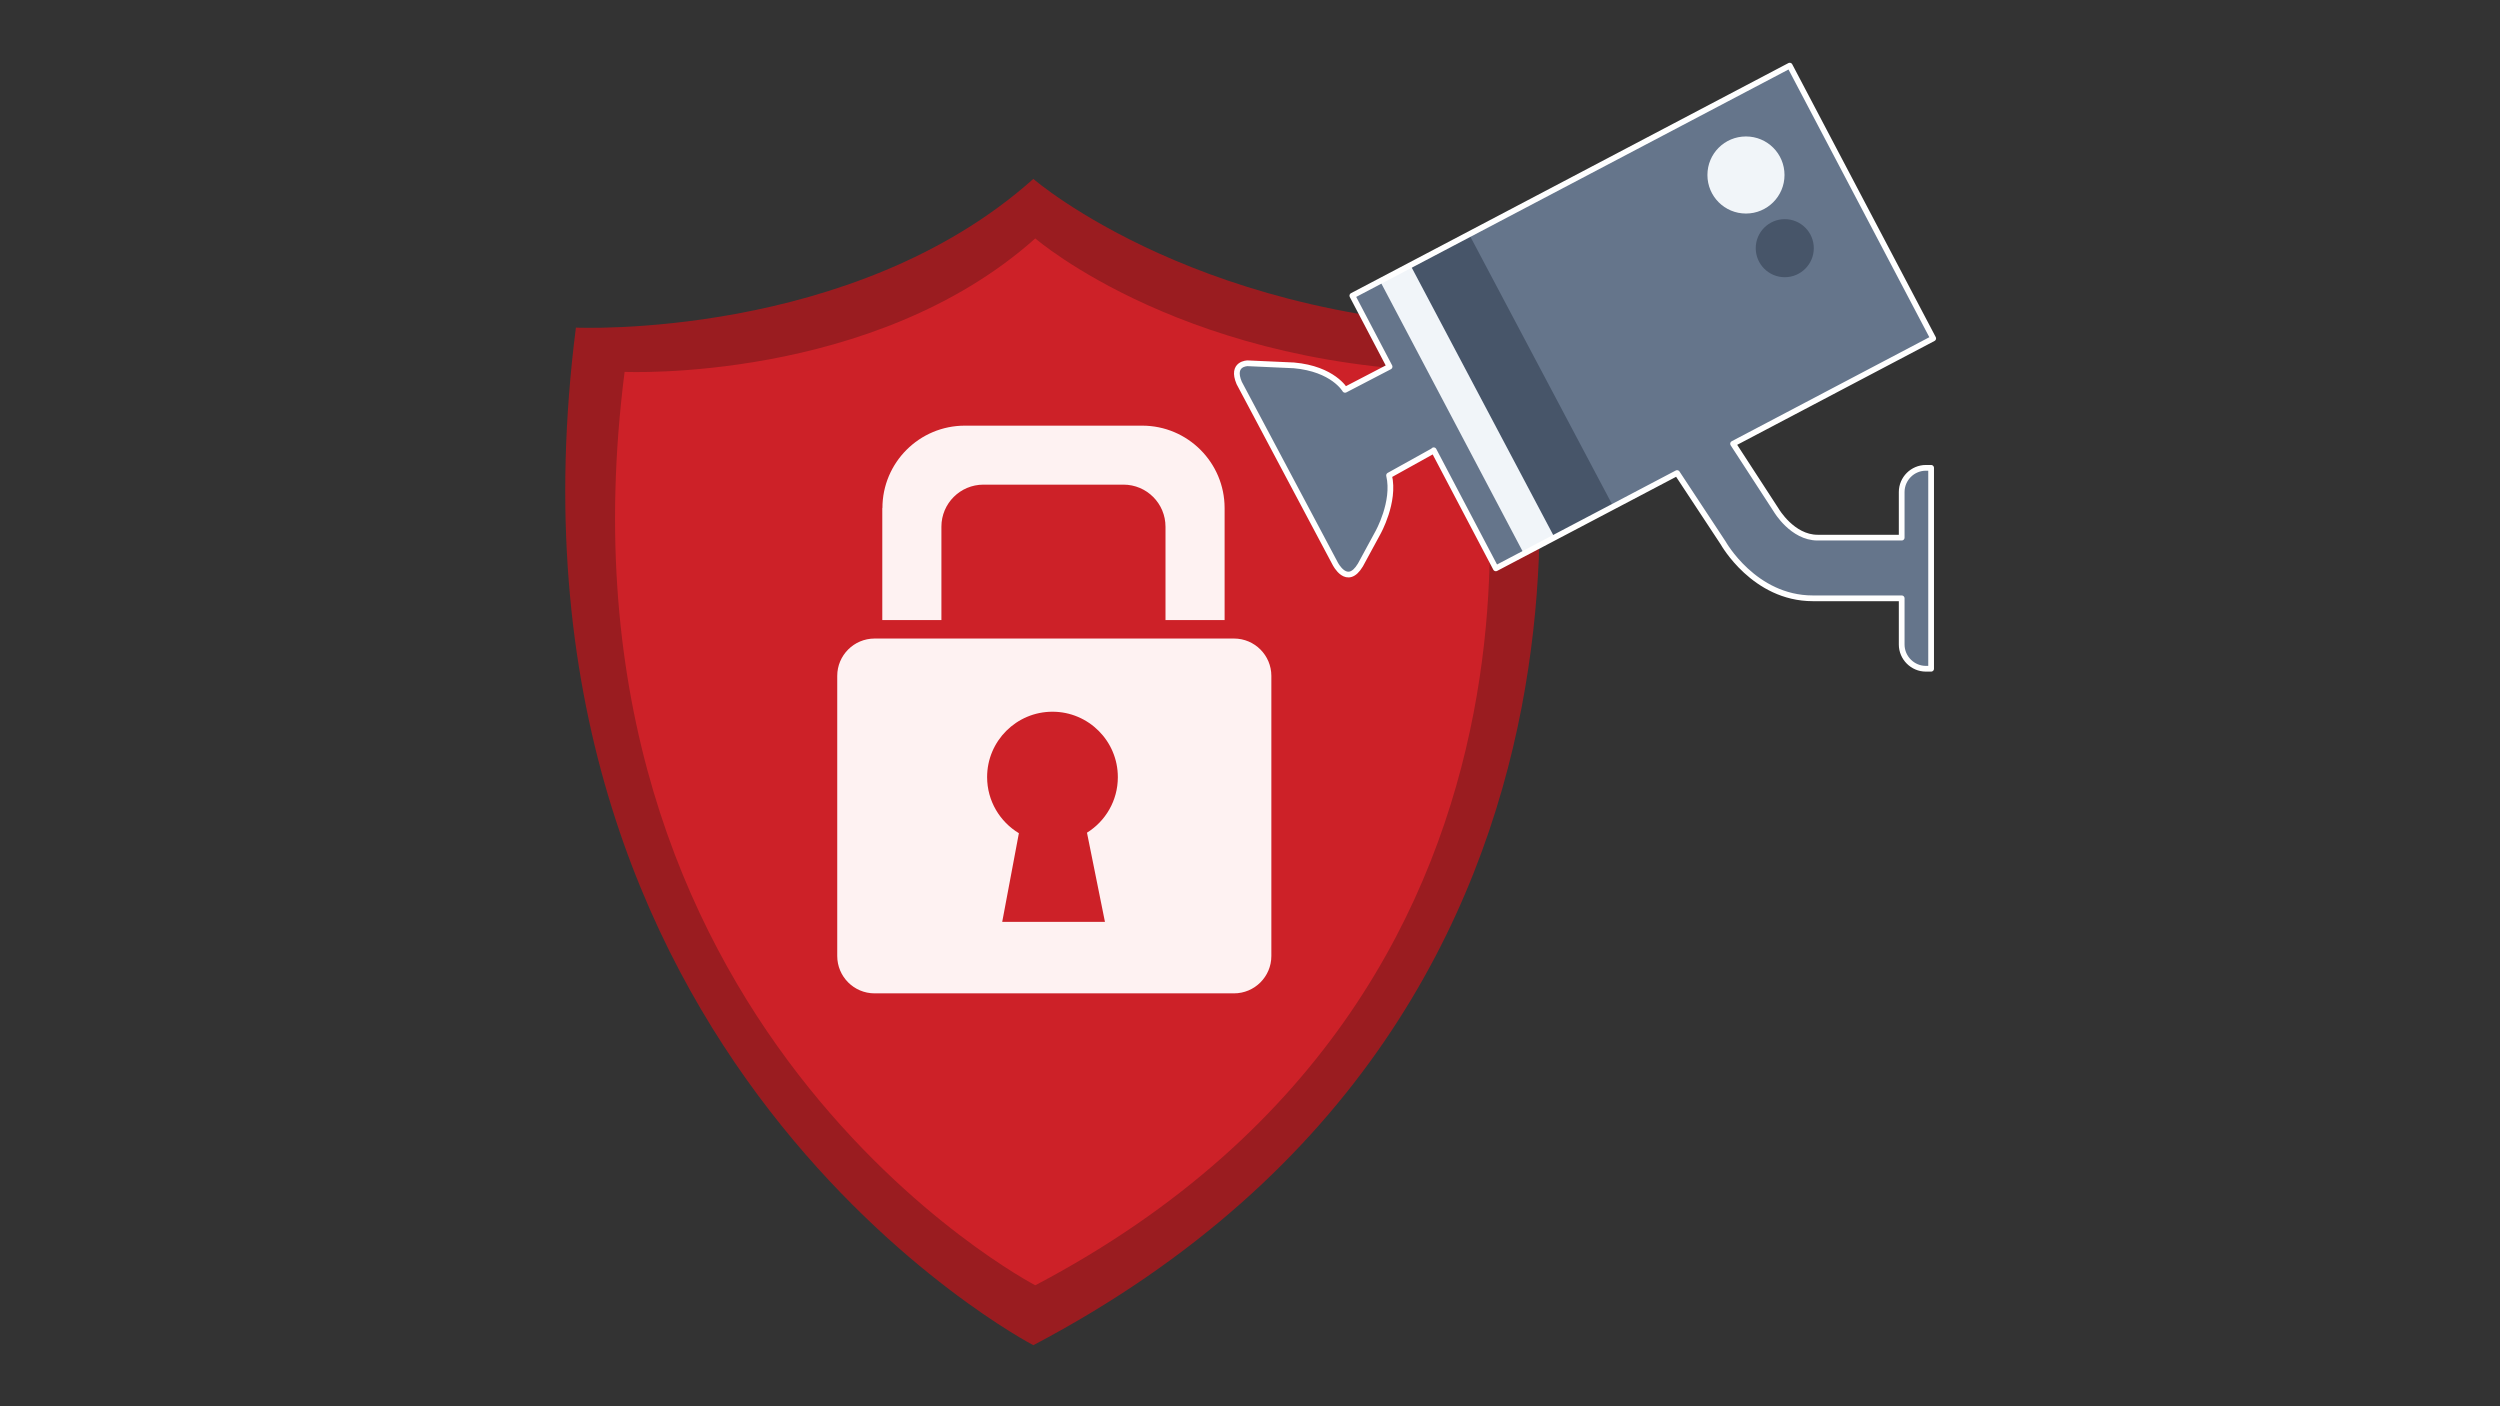
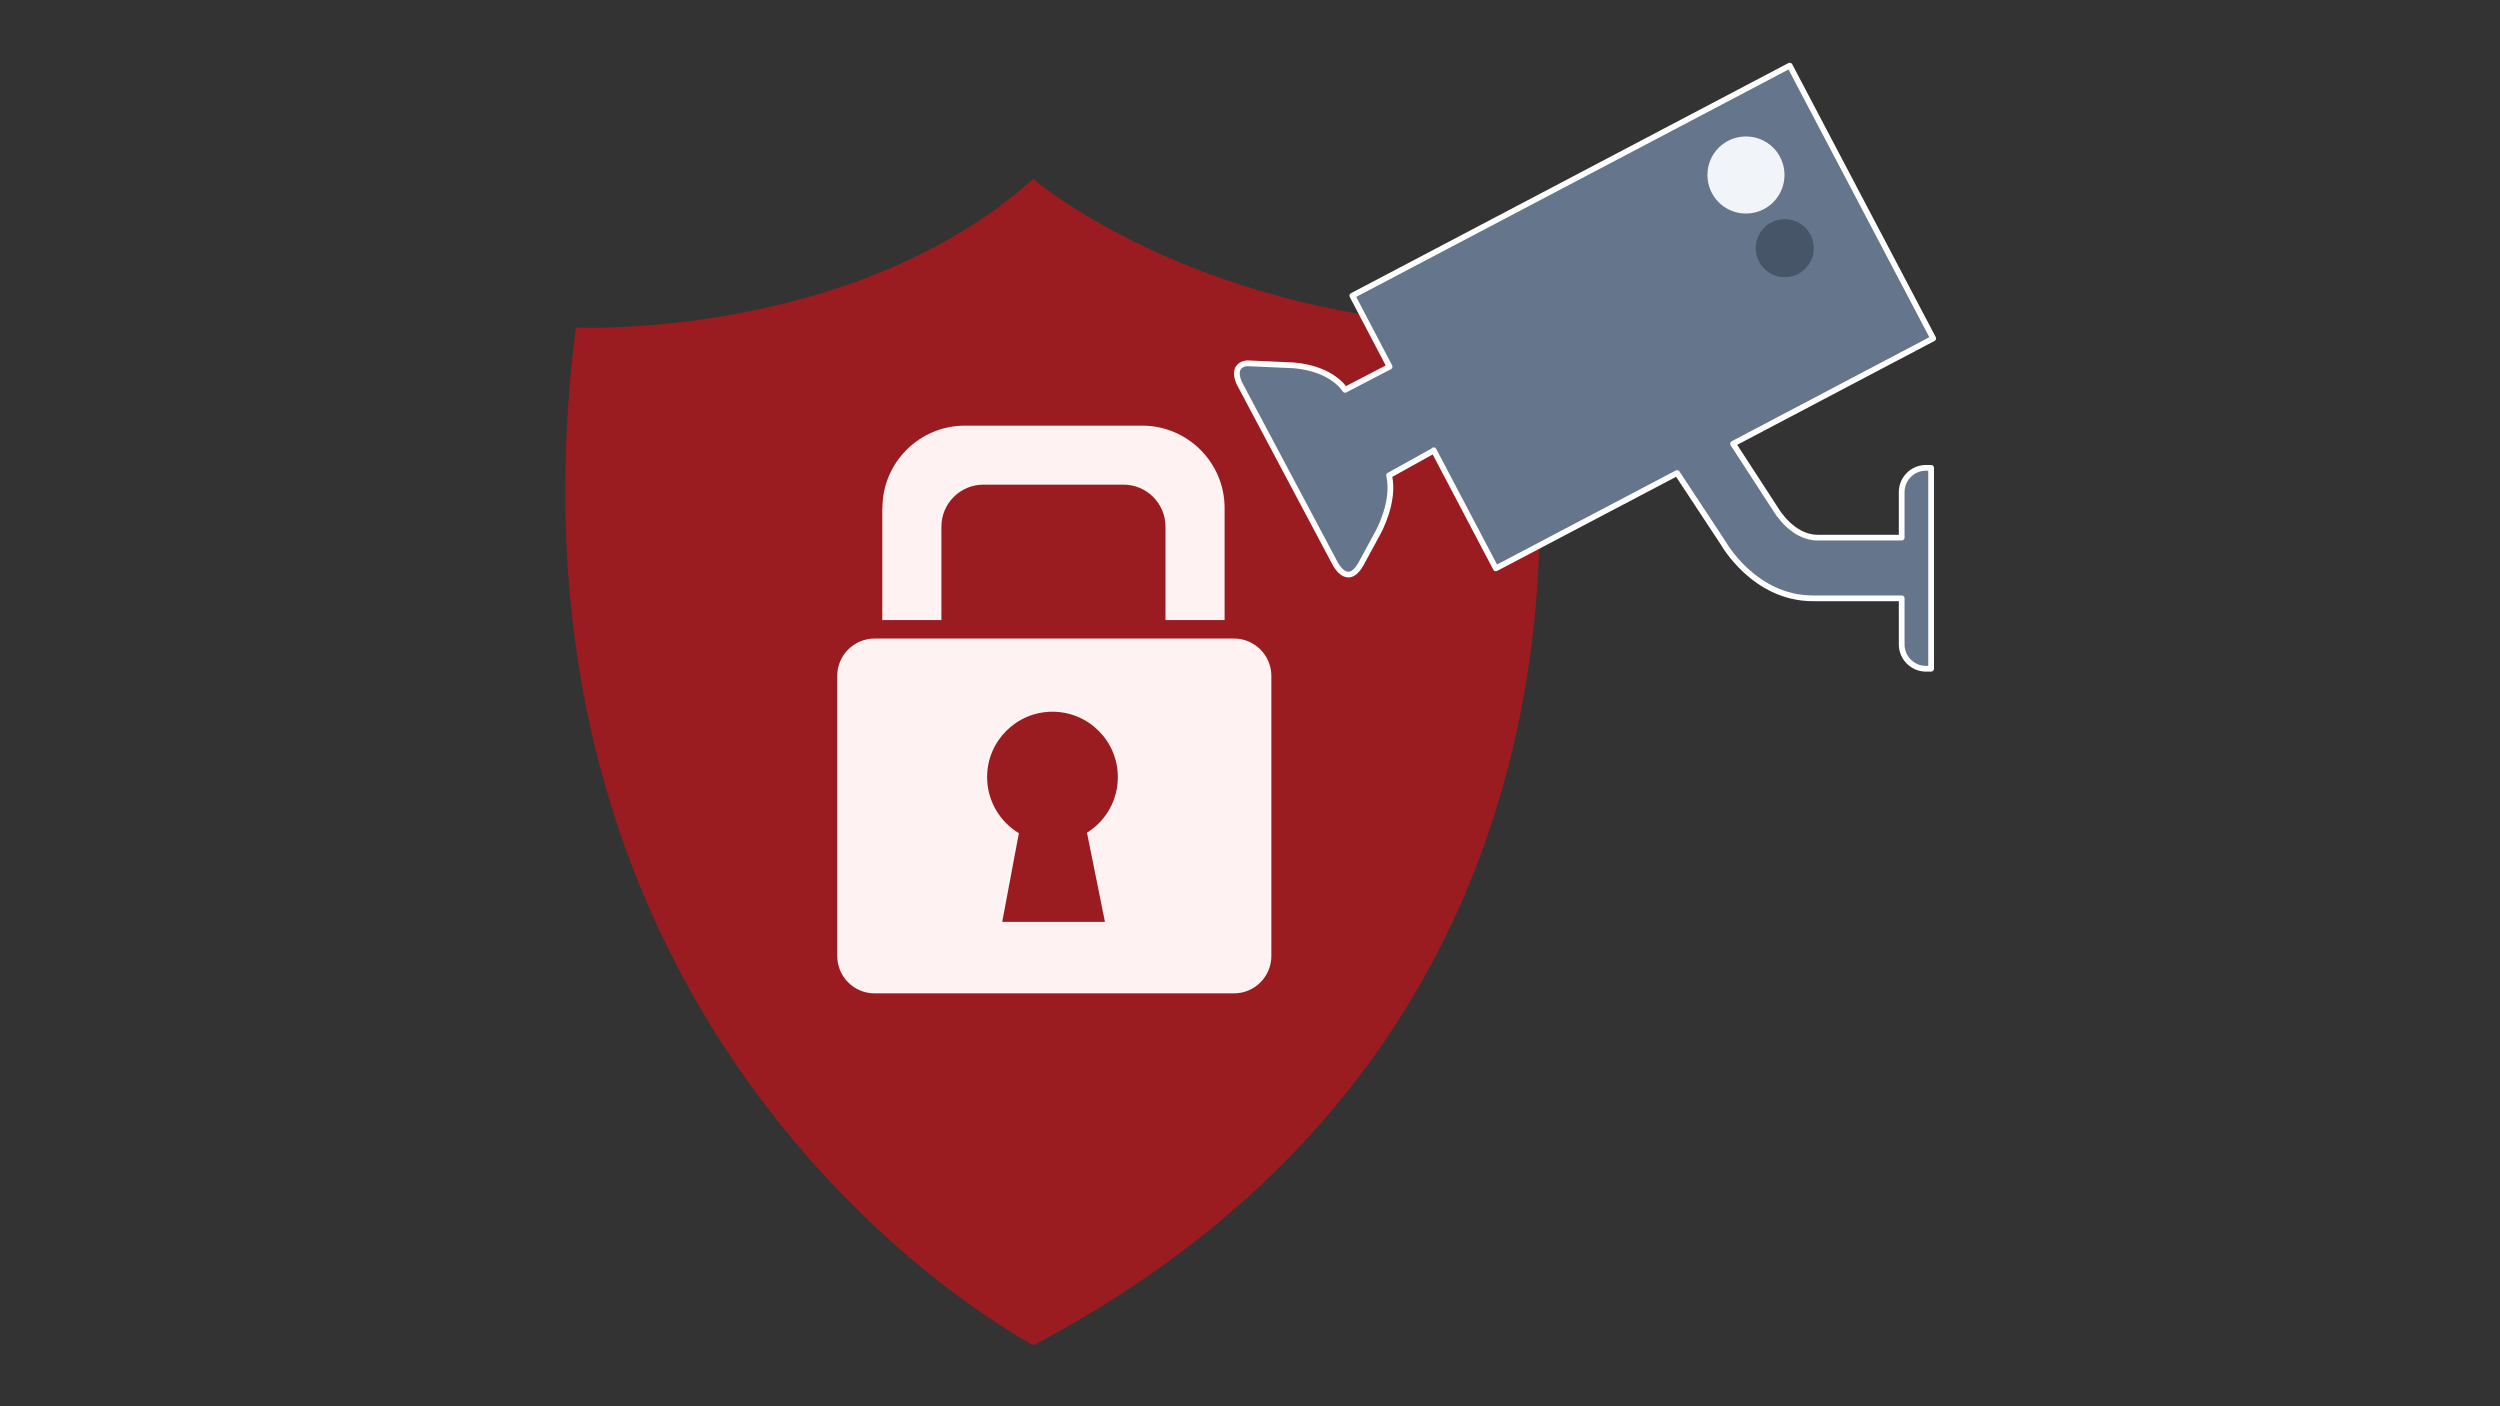
<svg xmlns="http://www.w3.org/2000/svg" id="Layer_1" viewBox="0 0 192 108">
  <rect x="0" y="0" width="192" height="108" fill="#333333" stroke="none" />
  <defs>
    <style>.cls-1,.cls-2{fill:none;}.cls-3{clip-path:url(#clippath);}.cls-4{fill:#fef2f2;}.cls-5{fill:#f1f5f9;}.cls-6{fill:#65758b;}.cls-7{fill:#9a1c20;}.cls-8{fill:#cd2128;}.cls-9{fill:#475569;}.cls-10{clip-path:url(#clippath-1);}.cls-2{stroke:#fff;stroke-linecap:round;stroke-linejoin:round;stroke-width:.44px;}</style>
    <clipPath id="clippath">
      <rect class="cls-1" x="43.41" y="4.8" width="105.29" height="98.51" />
    </clipPath>
    <clipPath id="clippath-1">
      <rect class="cls-1" x="43.41" y="4.8" width="105.29" height="98.51" />
    </clipPath>
  </defs>
  <g class="cls-3">
    <path class="cls-7" d="m79.36,13.74s13.14,11.42,37.52,11.42c0,0,12.43,51.86-37.52,78.15,0,0-42.3-21.99-35.13-78.15,0,0,21.27.96,35.13-11.42" />
-     <path class="cls-8" d="m79.51,18.31s11.8,10.25,33.68,10.25c0,0,11.16,46.56-33.68,70.15,0,0-37.97-19.74-31.54-70.15,0,0,19.09.86,31.54-10.25" />
    <path class="cls-4" d="m85.85,59.69c0,1.8-.95,3.38-2.37,4.26l1.38,6.85h-7.89l1.28-6.81c-1.46-.88-2.44-2.48-2.44-4.31,0-2.77,2.25-5.02,5.02-5.02s5.02,2.25,5.02,5.02m11.79,13.74v-21.51c0-1.58-1.28-2.87-2.87-2.87h-27.6c-1.58,0-2.87,1.28-2.87,2.87v21.51c0,1.58,1.28,2.87,2.87,2.87h27.6c1.58,0,2.87-1.28,2.87-2.87" />
-     <path class="cls-4" d="m67.77,39.02c0-3.5,2.84-6.33,6.33-6.33h13.62c3.5,0,6.33,2.84,6.33,6.33v8.6h-4.54v-7.17c0-1.78-1.44-3.23-3.23-3.23h-10.75c-1.78,0-3.23,1.44-3.23,3.23v7.17h-4.54v-8.6Z" />
+     <path class="cls-4" d="m67.77,39.02c0-3.5,2.84-6.33,6.33-6.33h13.62c3.5,0,6.33,2.84,6.33,6.33v8.6h-4.54v-7.17c0-1.78-1.44-3.23-3.23-3.23h-10.75c-1.78,0-3.23,1.44-3.23,3.23v7.17h-4.54v-8.6" />
    <path class="cls-6" d="m110.11,34.58l4.77,9.07,13.92-7.32,3.54,5.37s2.37,4.25,6.88,4.25h6.83v3.55c0,1.02.84,1.86,1.86,1.86h.4v-15.43h-.4c-1.02,0-1.86.83-1.86,1.86v3.5h-6.46c-1.94,0-3.17-2.1-3.17-2.1l-3.32-5.11,15.37-8.09-11.02-20.95-33.59,17.67,2.86,5.45-3.42,1.78s-.91-1.61-3.93-1.88l-3.55-.16s-1.29,0-.65,1.51l7.37,13.87s.91,1.83,1.94.11l1.34-2.47s1.34-2.37.86-4.41l3.42-1.9Z" />
    <path class="cls-5" d="m134.09,16.4c1.63,0,2.96-1.32,2.96-2.96s-1.32-2.96-2.96-2.96-2.96,1.32-2.96,2.96,1.32,2.96,2.96,2.96" />
    <path class="cls-9" d="m137.07,21.29c1.23,0,2.23-1,2.23-2.23s-1-2.23-2.23-2.23-2.23,1-2.23,2.23,1,2.23,2.23,2.23" />
  </g>
-   <polygon class="cls-9" points="112.82 17.98 123.9 38.9 119.38 41.27 108.31 20.35 112.82 17.98" />
-   <polygon class="cls-5" points="117.02 42.5 119.38 41.27 108.31 20.35 105.99 21.59 117.02 42.5" />
  <g class="cls-10">
    <path class="cls-2" d="m110.11,34.58l4.77,9.07,13.92-7.32,3.54,5.37s2.37,4.25,6.88,4.25h6.83v3.55c0,1.02.84,1.86,1.86,1.86h.4v-15.43h-.4c-1.02,0-1.86.83-1.86,1.86v3.5h-6.46c-1.94,0-3.17-2.1-3.17-2.1l-3.32-5.11,15.37-8.09-11.02-20.95-33.59,17.67,2.86,5.45-3.42,1.78s-.91-1.61-3.93-1.88l-3.55-.16s-1.29,0-.65,1.51l7.37,13.87s.91,1.83,1.94.11l1.34-2.47s1.34-2.37.86-4.41l3.42-1.9Z" />
  </g>
</svg>